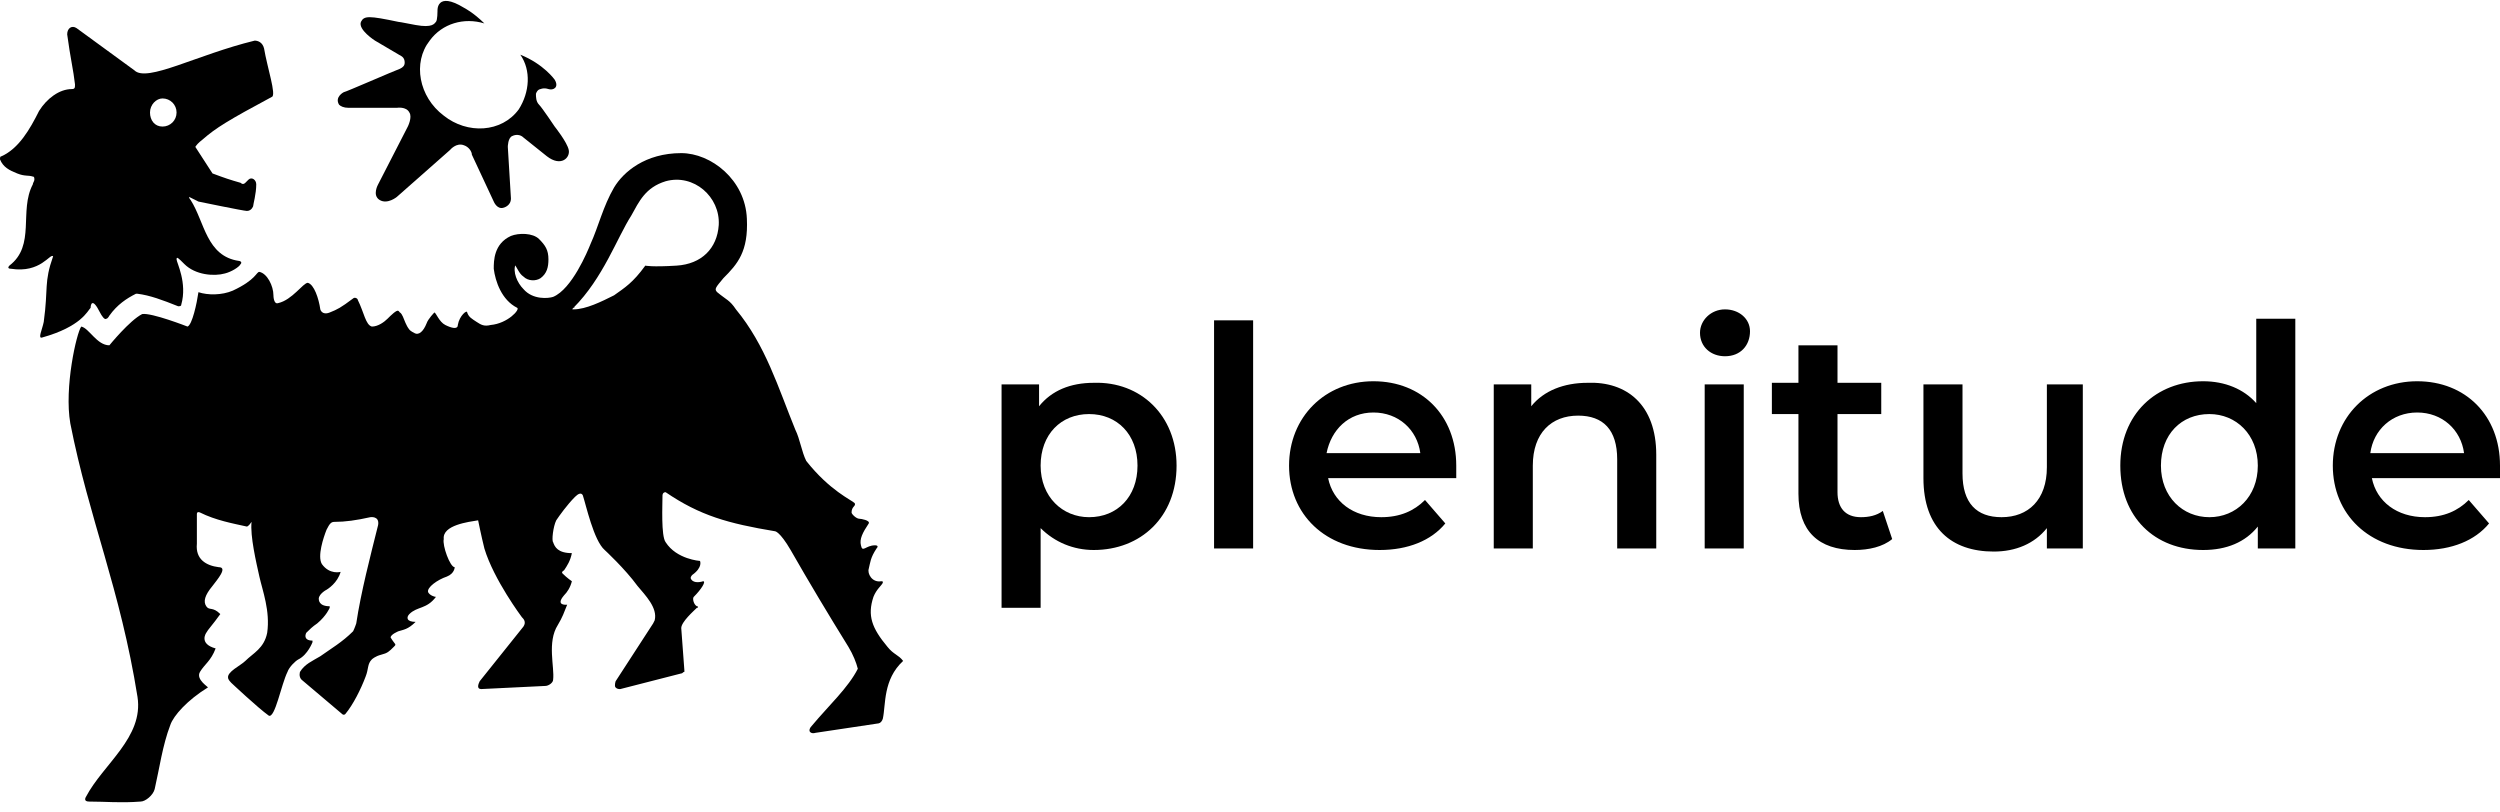
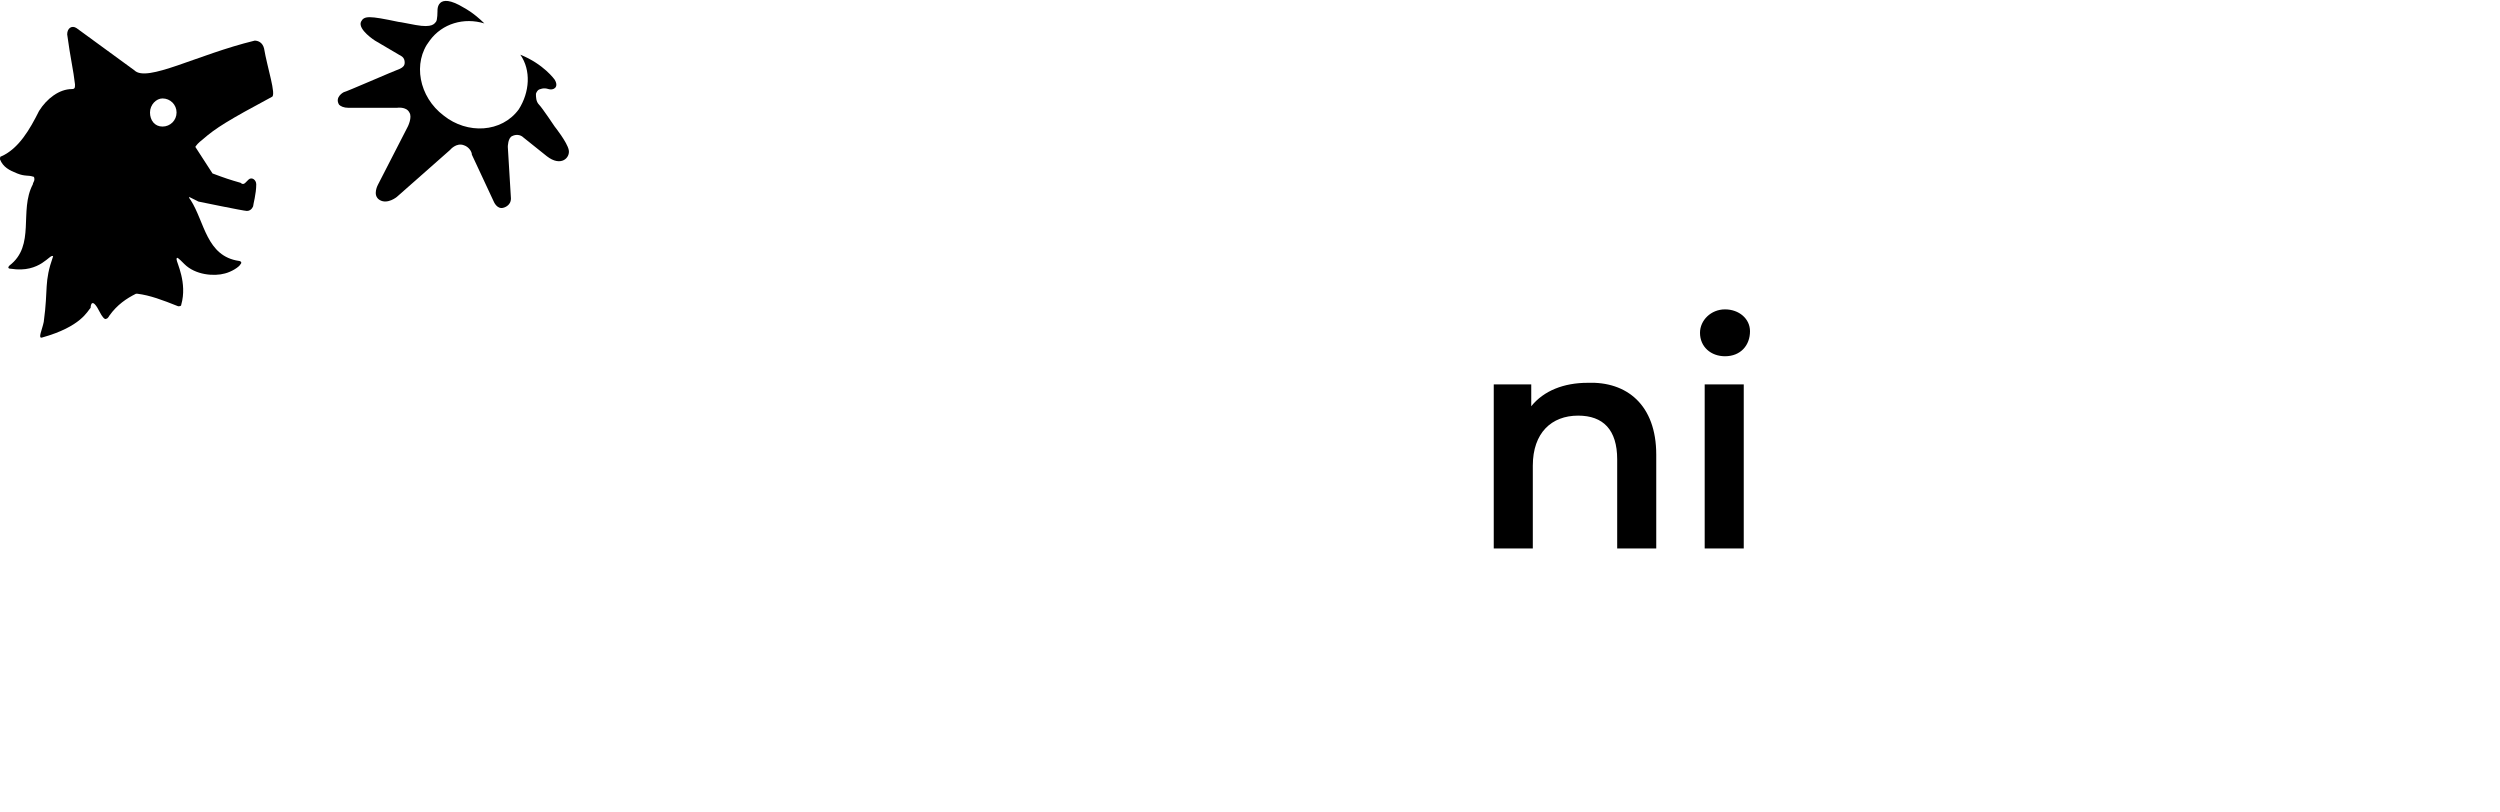
<svg xmlns="http://www.w3.org/2000/svg" version="1.1" id="Layer_1" x="0px" y="0px" viewBox="0 0 160 52" style="enable-background:new 0 0 160 52;" xml:space="preserve">
  <g>
-     <path d="M15.8,33.7c-0.9-0.2-2-0.4-3-0.9c0,0-0.2-0.1-0.2,0.1v1.9c-0.1,1,0.6,1.4,1.4,1.5c0.6,0-0.1,0.8-0.4,1.2   c-0.5,0.6-0.6,1-0.4,1.3c0.2,0.3,0.4,0,0.9,0.5c-0.5,0.7-0.8,1-0.9,1.2c0,0-0.5,0.7,0.6,1c-0.3,0.8-0.7,1-1,1.5   c-0.3,0.5,0.6,1,0.5,1c-1.3,0.8-2.2,1.8-2.4,2.4c-0.5,1.3-0.7,2.8-1,4.1c-0.1,0.4-0.6,0.8-0.9,0.8c-1.3,0.1-2.2,0-3.3,0   c-0.4,0-0.2-0.3-0.2-0.3c1.1-2.1,3.7-3.8,3.3-6.4c-1.1-6.9-3.1-11.4-4.3-17.5c-0.4-2.3,0.4-5.8,0.7-6.2C5.7,21,6.2,22.1,7,22.1   c0,0,1.3-1.6,2.1-2C9.7,20,12,20.9,12,20.9c0.3-0.1,0.6-1.5,0.7-2.2c0.6,0.2,1.5,0.2,2.2-0.1c1.5-0.7,1.5-1.2,1.7-1.2   c0.5,0.1,0.9,0.9,0.9,1.5c0,0,0,0.6,0.3,0.5c0.9-0.2,1.6-1.3,1.9-1.3c0.4,0.1,0.7,1,0.8,1.7c0,0,0.1,0.4,0.6,0.2   c0.5-0.2,0.7-0.3,1.5-0.9c0.1-0.1,0.3,0,0.3,0.1c0.4,0.8,0.5,1.6,0.9,1.7c0.4,0,0.8-0.3,1-0.5c0.2-0.2,0.6-0.6,0.7-0.5   c0.2,0.1,0.3,1.1,1,1.4c0.3,0.2,0.6-0.1,0.8-0.6c0.1-0.3,0.5-0.7,0.5-0.7c0.1,0,0.3,0.6,0.7,0.8c0.4,0.2,0.8,0.3,0.8,0   c0.1-0.6,0.6-1,0.6-0.8c0.1,0.3,0.3,0.4,0.6,0.6c0.3,0.2,0.5,0.3,0.9,0.2c1.1-0.1,1.9-1,1.7-1.1c-1-0.5-1.4-1.7-1.5-2.5   c0-0.5,0-1.6,1.1-2.1c0.5-0.2,1.4-0.2,1.8,0.2c0.4,0.4,0.6,0.7,0.6,1.3c0,0.5-0.1,0.9-0.5,1.2c-0.3,0.2-0.8,0.2-1.1-0.1   c-0.3-0.2-0.4-0.6-0.6-0.8H33c-0.2,0.5,0.1,1.2,0.5,1.6c0.6,0.7,1.6,0.6,1.9,0.5c1.2-0.5,2.2-2.9,2.4-3.4c0.5-1.1,0.8-2.4,1.5-3.6   c0.6-1,2-2.2,4.3-2.2c1.9,0,4.1,1.7,4.2,4.2c0.1,2.1-0.6,2.9-1.5,3.8c-0.5,0.6-0.6,0.7-0.4,0.9c0.6,0.5,0.8,0.5,1.2,1.1   c1.9,2.3,2.7,5,3.8,7.7c0.3,0.6,0.4,1.4,0.7,2c1.5,1.9,2.9,2.5,3.1,2.7c0.1,0.2-0.2,0.2-0.2,0.6c0,0.1,0.3,0.4,0.5,0.4   c0.1,0,0.7,0.1,0.6,0.3c-0.4,0.6-0.6,1-0.5,1.4c0.1,0.5,0.3,0,0.9,0c0.2,0,0.2,0.1,0.1,0.2c-0.4,0.6-0.4,0.9-0.5,1.3   c-0.1,0.3,0.2,0.9,0.8,0.8c0.1,0,0.1,0,0.1,0.1c-0.1,0.2-0.4,0.4-0.6,0.9c-0.4,1.2-0.1,2,0.9,3.2c0.4,0.5,0.7,0.5,1,0.9   c-1.3,1.2-1.1,2.8-1.3,3.7c-0.1,0.3-0.3,0.3-0.3,0.3l-4,0.6c-0.3,0.1-0.6-0.1-0.2-0.5c1-1.2,2.3-2.4,2.9-3.6   c-0.1-0.4-0.3-0.9-0.6-1.4c-1.3-2.1-2.5-4.1-3.7-6.2c-0.7-1.2-1-1.2-1-1.2c-3-0.5-4.8-1-7-2.5c-0.2,0-0.2,0.2-0.2,0.2   c0,0.6-0.1,2.6,0.2,3c0.7,1.1,2.2,1.2,2.2,1.2s0.2,0.4-0.5,0.9c0,0-0.1,0.1-0.1,0.2c0.1,0.3,0.5,0.3,0.8,0.2c0.2,0-0.1,0.5-0.6,1   c-0.1,0.1,0,0.5,0.2,0.6c0.1,0,0.1,0.1,0,0.1c-0.2,0.2-1,0.9-1,1.3l0.2,2.7c0,0,0,0.1,0,0.1c-0.1,0-0.1,0.1-0.2,0.1l-3.9,1   c-0.1,0-0.2,0-0.3-0.1c-0.1-0.1,0-0.4,0-0.4l2.4-3.7l0.1-0.2c0.2-0.8-0.6-1.6-1.1-2.2c-0.8-1.1-2.1-2.3-2.1-2.3   c-0.7-0.6-1.2-2.9-1.4-3.5c-0.1-0.2-0.3-0.1-0.5,0.1c-0.5,0.5-1,1.2-1.2,1.5c-0.2,0.4-0.3,1.3-0.2,1.4c0.1,0.3,0.3,0.7,1.2,0.7   c-0.1,0.5-0.3,0.8-0.5,1.1c0,0-0.2,0.1-0.1,0.2c0.3,0.3,0.6,0.5,0.6,0.5c-0.1,0.4-0.3,0.7-0.5,0.9c-0.6,0.7,0.2,0.6,0.2,0.6   c-0.2,0.5-0.3,0.8-0.6,1.3c-0.7,1.1-0.2,2.7-0.3,3.5c0,0.2-0.3,0.4-0.5,0.4l-4.1,0.2c-0.3,0-0.2-0.3-0.1-0.5l2.8-3.5   c0.2-0.3,0-0.5-0.1-0.6c0,0-1.8-2.4-2.4-4.4c-0.2-0.8-0.4-1.8-0.4-1.8c-0.6,0.1-2.3,0.3-2.2,1.2c-0.1,0.4,0.4,1.8,0.7,1.8   c0,0,0,0.1,0,0c0,0,0,0.4-0.5,0.6c-0.6,0.2-1.3,0.7-1.2,1c0.1,0.2,0.4,0.3,0.5,0.3v0c-0.6,0.8-1.2,0.6-1.7,1.1   c-0.2,0.2-0.2,0.5,0.4,0.5c-0.5,0.5-0.8,0.5-1.1,0.6c0,0-0.5,0.2-0.5,0.4c0.3,0.5,0.4,0.4,0.2,0.6c-0.3,0.3-0.4,0.4-0.8,0.5   c-0.4,0.1-0.6,0.3-0.6,0.3c-0.3,0.3-0.2,0.6-0.4,1.1c-0.3,0.8-0.8,1.8-1.3,2.4c0,0-0.1,0.1-0.2,0l-2.6-2.2   c-0.2-0.2-0.1-0.5-0.1-0.5c0.3-0.5,0.8-0.7,1.3-1c0.7-0.5,1.4-0.9,2.1-1.6c0.1-0.2,0.2-0.5,0.2-0.5c0.3-2,0.9-4.3,1.4-6.3   c0.1-0.6-0.5-0.5-0.5-0.5c-0.9,0.2-1.6,0.3-2.3,0.3c-0.2,0-0.3,0.1-0.5,0.5c-0.2,0.5-0.6,1.7-0.3,2.2c0.5,0.7,1.2,0.5,1.2,0.5   c-0.2,0.7-0.8,1.1-1,1.2c-0.3,0.2-0.4,0.4-0.4,0.5c0,0.1,0,0.5,0.7,0.5v0.1c0,0-0.2,0.5-0.8,1c-0.3,0.2-0.5,0.4-0.7,0.6   c-0.1,0.2-0.1,0.5,0.4,0.5v0.1c0,0-0.3,0.8-0.9,1.1c-0.2,0.1-0.6,0.5-0.7,0.8c-0.4,0.8-0.8,3-1.2,2.8c-0.7-0.5-2.4-2.1-2.4-2.1   c-0.2-0.2-0.2-0.3-0.2-0.3c-0.1-0.4,0.8-0.8,1.1-1.1c0.5-0.5,1.2-0.8,1.4-1.8c0.2-1.4-0.3-2.7-0.5-3.6c-0.2-0.9-0.6-2.6-0.5-3.5   C15.9,33.7,15.8,33.7,15.8,33.7z M36.7,19.7c-0.1,0.1-0.1,0.1,0,0.1c0.8,0,1.8-0.5,2.6-0.9c0.7-0.5,1.2-0.8,2-1.9c0,0,0.4,0.1,2,0   c1.6-0.1,2.6-1.1,2.7-2.6c0.1-1.8-1.6-3.3-3.4-2.8c-1.3,0.4-1.7,1.3-2.2,2.2C39.5,15.2,38.6,17.8,36.7,19.7   C36.8,19.6,36.8,19.7,36.7,19.7 M24.9,20.5c0.2-0.2,0.6-0.6,0.7-0.5c0.3,0.2,0.3,1.1,1,1.4" />
    <path d="M13,8.9c0.8-0.7,1.6-1.2,4.4-2.7c0.3-0.1-0.3-1.9-0.5-3.1c-0.1-0.4-0.4-0.5-0.6-0.5c-3.7,0.9-6.9,2.7-7.7,1.9L4.9,1.8   c-0.3-0.2-0.6,0-0.6,0.4c0.2,1.5,0.4,2.3,0.5,3.2c0,0.2,0,0.3-0.2,0.3C3.8,5.7,3,6.3,2.5,7.1C1.9,8.3,1.2,9.5,0.1,10   C0,10,0,10.1,0,10.2c0.2,0.5,0.6,0.7,1.1,0.9c0.5,0.2,0.7,0.1,1,0.2c0.1,0,0.1,0.1,0.1,0.2c0,0.1-0.1,0.2-0.1,0.3   c-0.9,1.7,0.2,3.9-1.5,5.2c-0.1,0.1-0.1,0.2,0.1,0.2c1.9,0.3,2.5-1,2.7-0.8c-0.6,1.7-0.3,2-0.6,4.2c-0.1,0.5-0.4,1.1-0.1,1   c2.5-0.7,2.9-1.7,3.1-1.9C5.8,19.5,5.9,19,6.4,20c0.1,0.2,0.3,0.5,0.4,0.4c0.1,0,0.2-0.2,0.2-0.2c0.5-0.7,1.1-1.1,1.7-1.4   c0,0,0.1,0,0.1,0c0.8,0.1,1.6,0.4,2.6,0.8c0.1,0,0.2,0,0.2-0.1c0.4-1.4-0.3-2.7-0.3-2.9c0-0.2,0.1-0.1,0.5,0.3   c0.7,0.7,1.9,0.8,2.6,0.6c0.4-0.1,0.9-0.4,1-0.6c0.1-0.1,0-0.2-0.1-0.2c-2.1-0.3-2.2-2.5-3.1-3.9c-0.1-0.1-0.1-0.2-0.1-0.2l0.6,0.3   c0,0,2.9,0.6,3.1,0.6c0.3,0,0.4-0.3,0.4-0.3c0-0.1,0.2-0.8,0.2-1.4c0-0.3-0.3-0.5-0.5-0.3c-0.1,0.1-0.1,0.1-0.2,0.2   c-0.1,0.1-0.2,0.1-0.3,0c-0.7-0.2-1-0.3-1.8-0.6l-1.1-1.7C12.7,9.1,12.9,9,13,8.9L13,8.9z M10.4,8.1c-0.5,0-0.8-0.4-0.8-0.9   c0-0.5,0.4-0.9,0.8-0.9c0.5,0,0.9,0.4,0.9,0.9C11.3,7.7,10.9,8.1,10.4,8.1z" />
    <path d="M25.4,12.6l3.4-3c0,0,0.4-0.5,0.9-0.3c0.3,0.1,0.5,0.4,0.5,0.6c0.1,0.2,1.4,3,1.4,3s0.2,0.5,0.6,0.4c0,0,0.5-0.1,0.5-0.6   l-0.2-3.3c0,0,0-0.6,0.3-0.7c0.2-0.1,0.5-0.1,0.7,0.1c0.5,0.4,1,0.8,1.5,1.2c0.9,0.7,1.5,0.1,1.4-0.4c-0.1-0.5-0.9-1.5-0.9-1.5   c0,0-0.8-1.2-1-1.4S34.3,6.2,34.3,6c0.1-0.3,0.3-0.3,0.3-0.3s0.2-0.1,0.5,0c0.3,0.1,0.7-0.1,0.4-0.6c0,0-0.7-1-2.2-1.6   C34,4.5,33.9,5.9,33.2,7c-1.1,1.5-3.3,1.6-4.8,0.4c-1.6-1.2-2-3.4-0.9-4.8c0.8-1.1,2.2-1.5,3.5-1.1c-0.7-0.7-1.3-1-1.3-1   c-1.8-1.1-1.7,0.2-1.7,0.2s0,0.6-0.1,0.7c-0.1,0.1-0.2,0.4-1.3,0.2c-1-0.2-1.1-0.2-1.1-0.2c-1.9-0.4-2.2-0.4-2.4,0   c-0.2,0.5,0.9,1.2,0.9,1.2l1.7,1c0,0,0.2,0.1,0.2,0.4c0,0.2-0.1,0.3-0.3,0.4c-0.3,0.1-3.5,1.5-3.6,1.5c0,0-0.6,0.3-0.3,0.8   c0.1,0.1,0.3,0.2,0.6,0.2c0.4,0,3.1,0,3.1,0s0.6-0.1,0.8,0.3c0.2,0.3-0.1,0.9-0.1,0.9l-1.9,3.7c0,0-0.4,0.7,0.1,1   C24.8,13.1,25.4,12.6,25.4,12.6L25.4,12.6z" />
-     <path d="M75.3,29.8c0,3.3-2.3,5.4-5.3,5.4c-1.3,0-2.5-0.5-3.4-1.4v5.1h-2.5V24.6h2.4V26c0.8-1,2-1.5,3.5-1.5   C73,24.4,75.3,26.6,75.3,29.8z M72.8,29.8c0-2-1.3-3.3-3.1-3.3c-1.8,0-3.1,1.3-3.1,3.3c0,2,1.4,3.3,3.1,3.3   C71.5,33.1,72.8,31.8,72.8,29.8L72.8,29.8z M77.7,20.5h2.5v14.6h-2.5V20.5z" />
-     <path d="M93.2,30.6H85c0.3,1.5,1.6,2.5,3.4,2.5c1.2,0,2.1-0.4,2.8-1.1l1.3,1.5c-0.9,1.1-2.4,1.7-4.2,1.7c-3.5,0-5.8-2.3-5.8-5.4   c0-3.1,2.3-5.4,5.4-5.4c3.1,0,5.3,2.2,5.3,5.4C93.2,30.1,93.2,30.4,93.2,30.6z M84.9,29h6c-0.2-1.5-1.4-2.6-3-2.6   C86.3,26.4,85.2,27.5,84.9,29z" />
    <path d="M106,29.1v6h-2.5v-5.7c0-1.9-0.9-2.8-2.5-2.8c-1.7,0-2.9,1.1-2.9,3.2v5.3h-2.5V24.6H98v1.4c0.8-1,2.1-1.5,3.6-1.5   C104.1,24.4,106,25.9,106,29.1L106,29.1z" />
    <path d="M108.8,21.3c0-0.8,0.7-1.5,1.6-1.5c0.9,0,1.6,0.6,1.6,1.4c0,0.9-0.6,1.6-1.6,1.6C109.5,22.8,108.8,22.2,108.8,21.3z    M109.1,24.6h2.5v10.5h-2.5C109.1,35.1,109.1,24.6,109.1,24.6z" />
-     <path d="M121.1,34.5c-0.6,0.5-1.5,0.7-2.4,0.7c-2.3,0-3.6-1.2-3.6-3.6v-5.1h-1.7v-2h1.7v-2.4h2.5v2.4h2.8v2h-2.8v5   c0,1,0.5,1.6,1.5,1.6c0.5,0,1-0.1,1.4-0.4L121.1,34.5z M133.3,24.6v10.5H131v-1.3c-0.8,1-2,1.5-3.4,1.5c-2.7,0-4.5-1.5-4.5-4.7v-6   h2.5v5.7c0,1.9,0.9,2.8,2.5,2.8c1.7,0,2.9-1.1,2.9-3.2v-5.3L133.3,24.6L133.3,24.6L133.3,24.6z M160,30.6h-8.2   c0.3,1.5,1.6,2.5,3.4,2.5c1.2,0,2.1-0.4,2.8-1.1l1.3,1.5c-0.9,1.1-2.4,1.7-4.2,1.7c-3.5,0-5.8-2.3-5.8-5.4c0-3.1,2.3-5.4,5.4-5.4   c3.1,0,5.3,2.2,5.3,5.4C160,30.1,160,30.4,160,30.6L160,30.6z M151.7,29h6c-0.2-1.5-1.4-2.6-3-2.6C153.1,26.4,151.9,27.5,151.7,29   L151.7,29z M146.9,20.5v14.6h-2.4v-1.4c-0.8,1-2,1.5-3.5,1.5c-3.1,0-5.3-2.1-5.3-5.4c0-3.3,2.3-5.4,5.3-5.4c1.4,0,2.6,0.5,3.4,1.4   v-5.4H146.9z M144.5,29.8c0-2-1.4-3.3-3.1-3.3c-1.8,0-3.1,1.3-3.1,3.3c0,2,1.4,3.3,3.1,3.3C143.1,33.1,144.5,31.8,144.5,29.8z" />
  </g>
</svg>